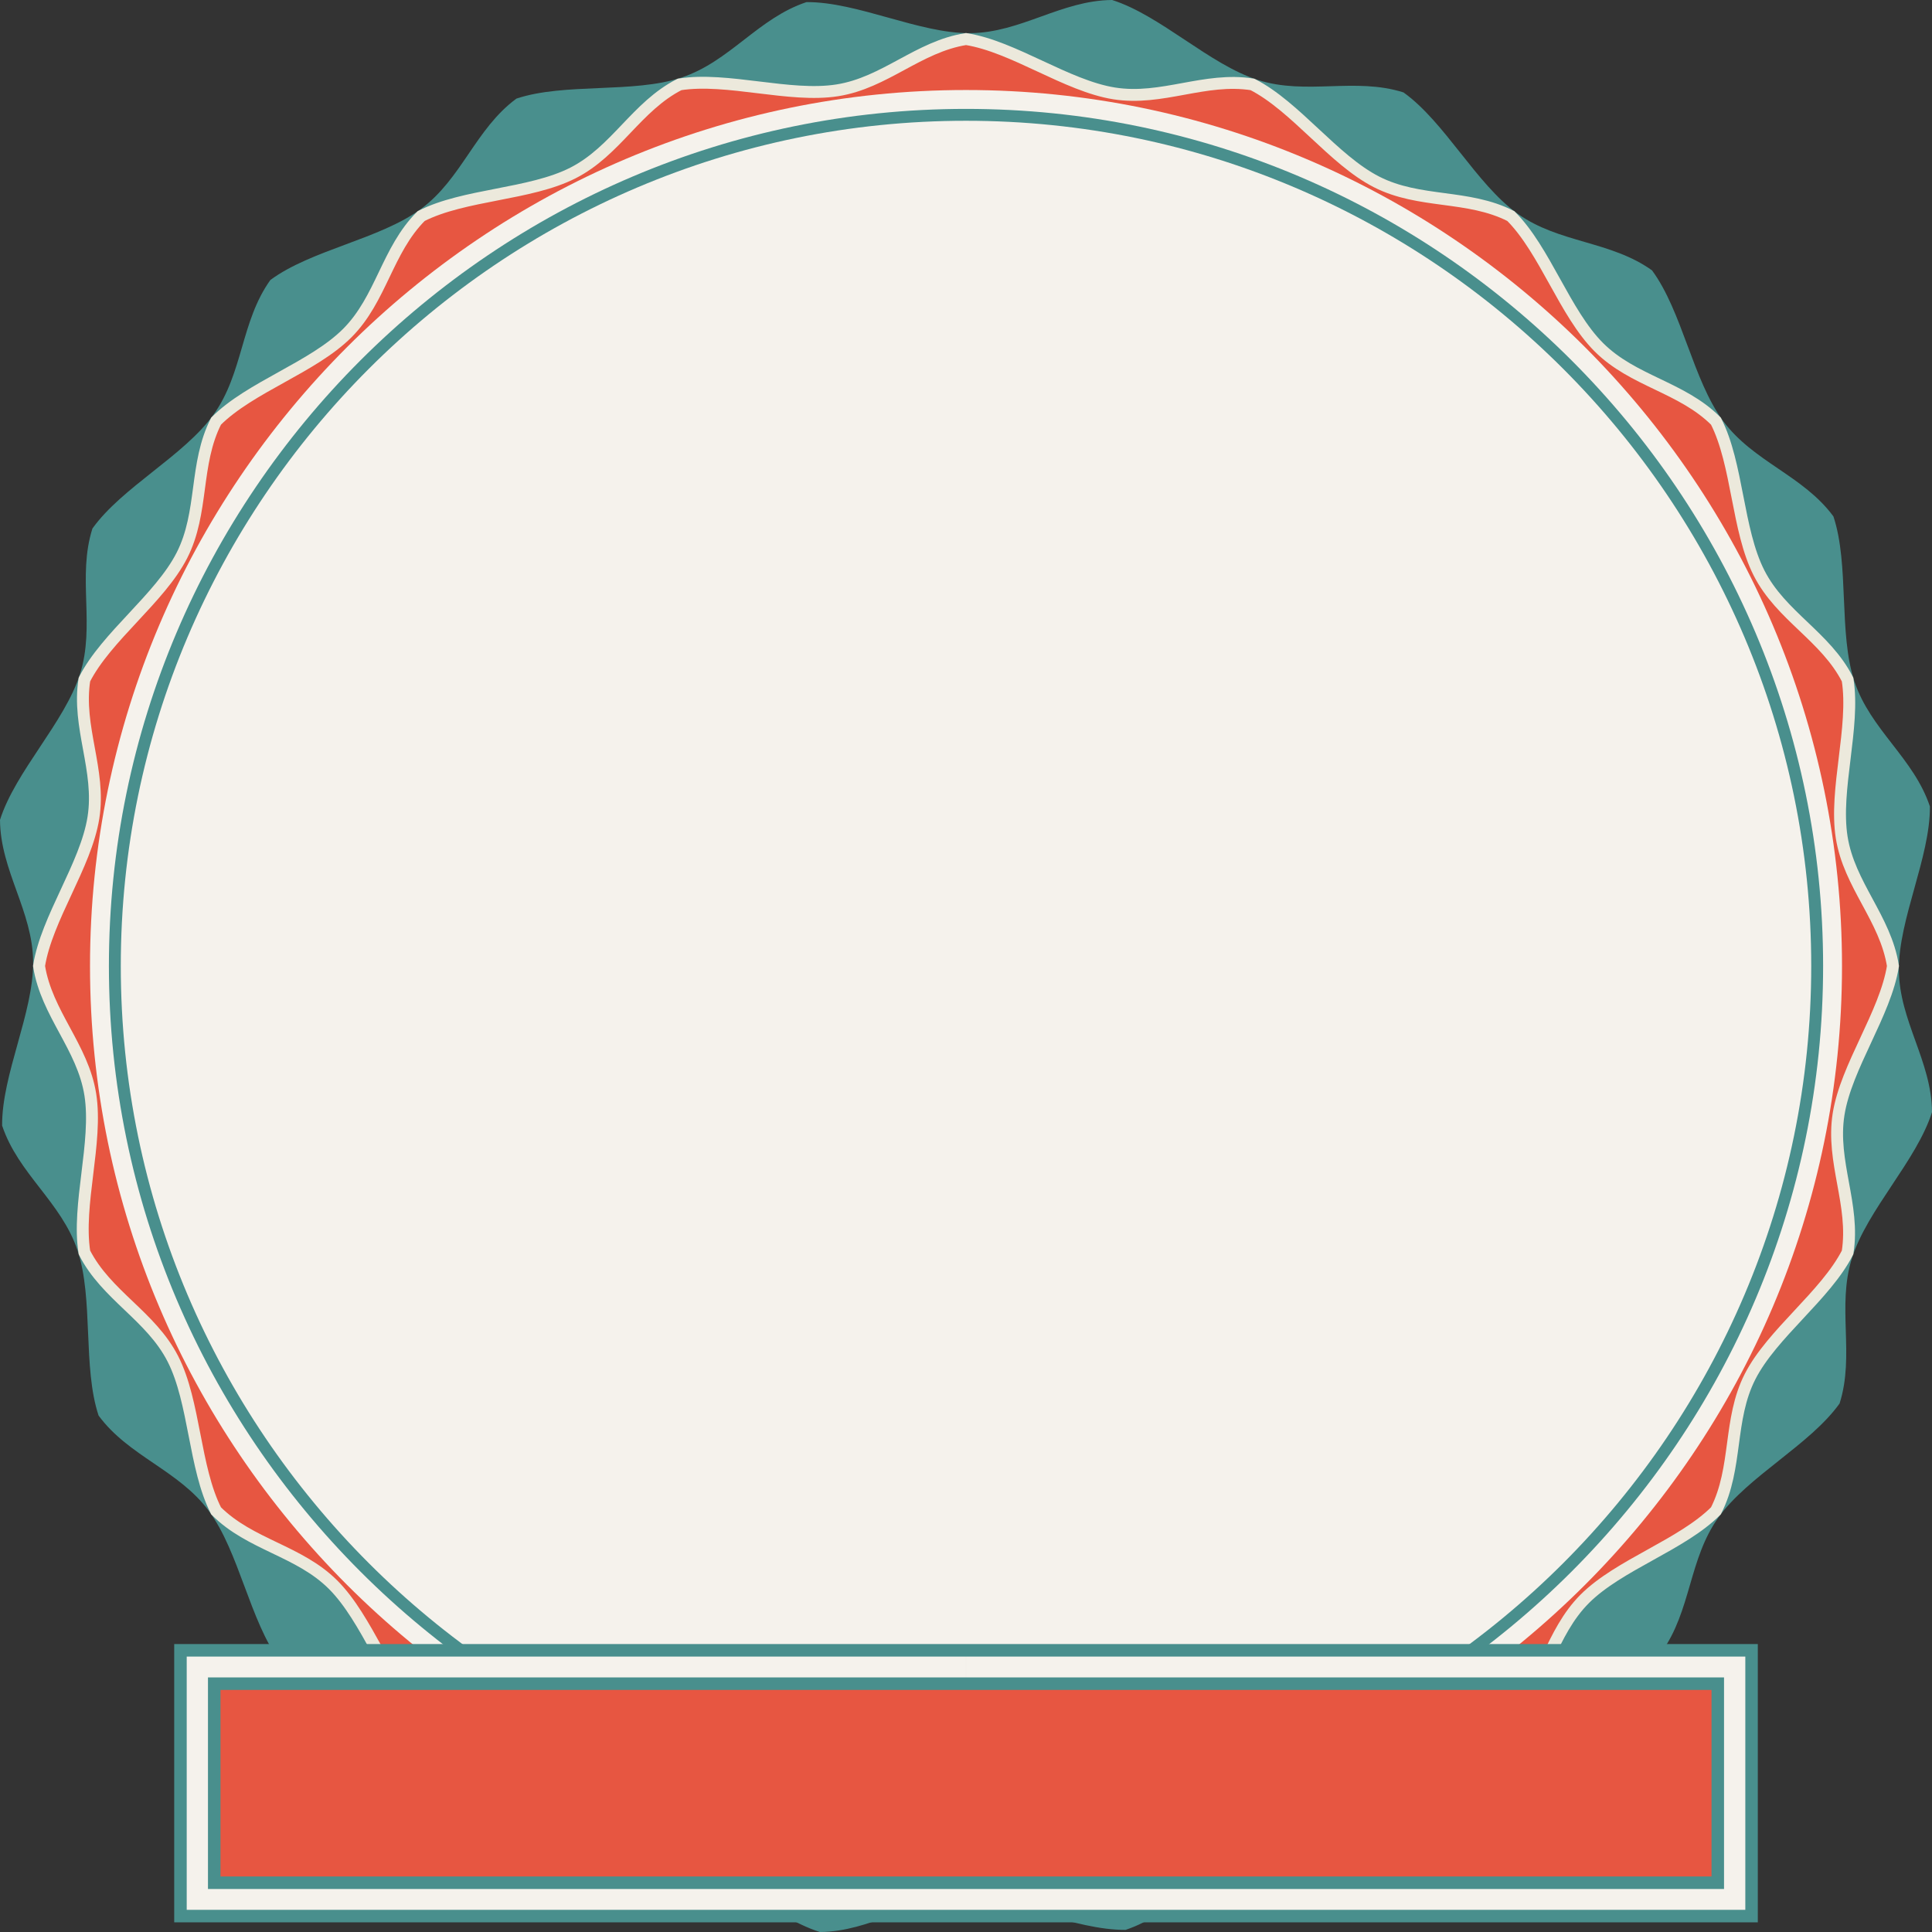
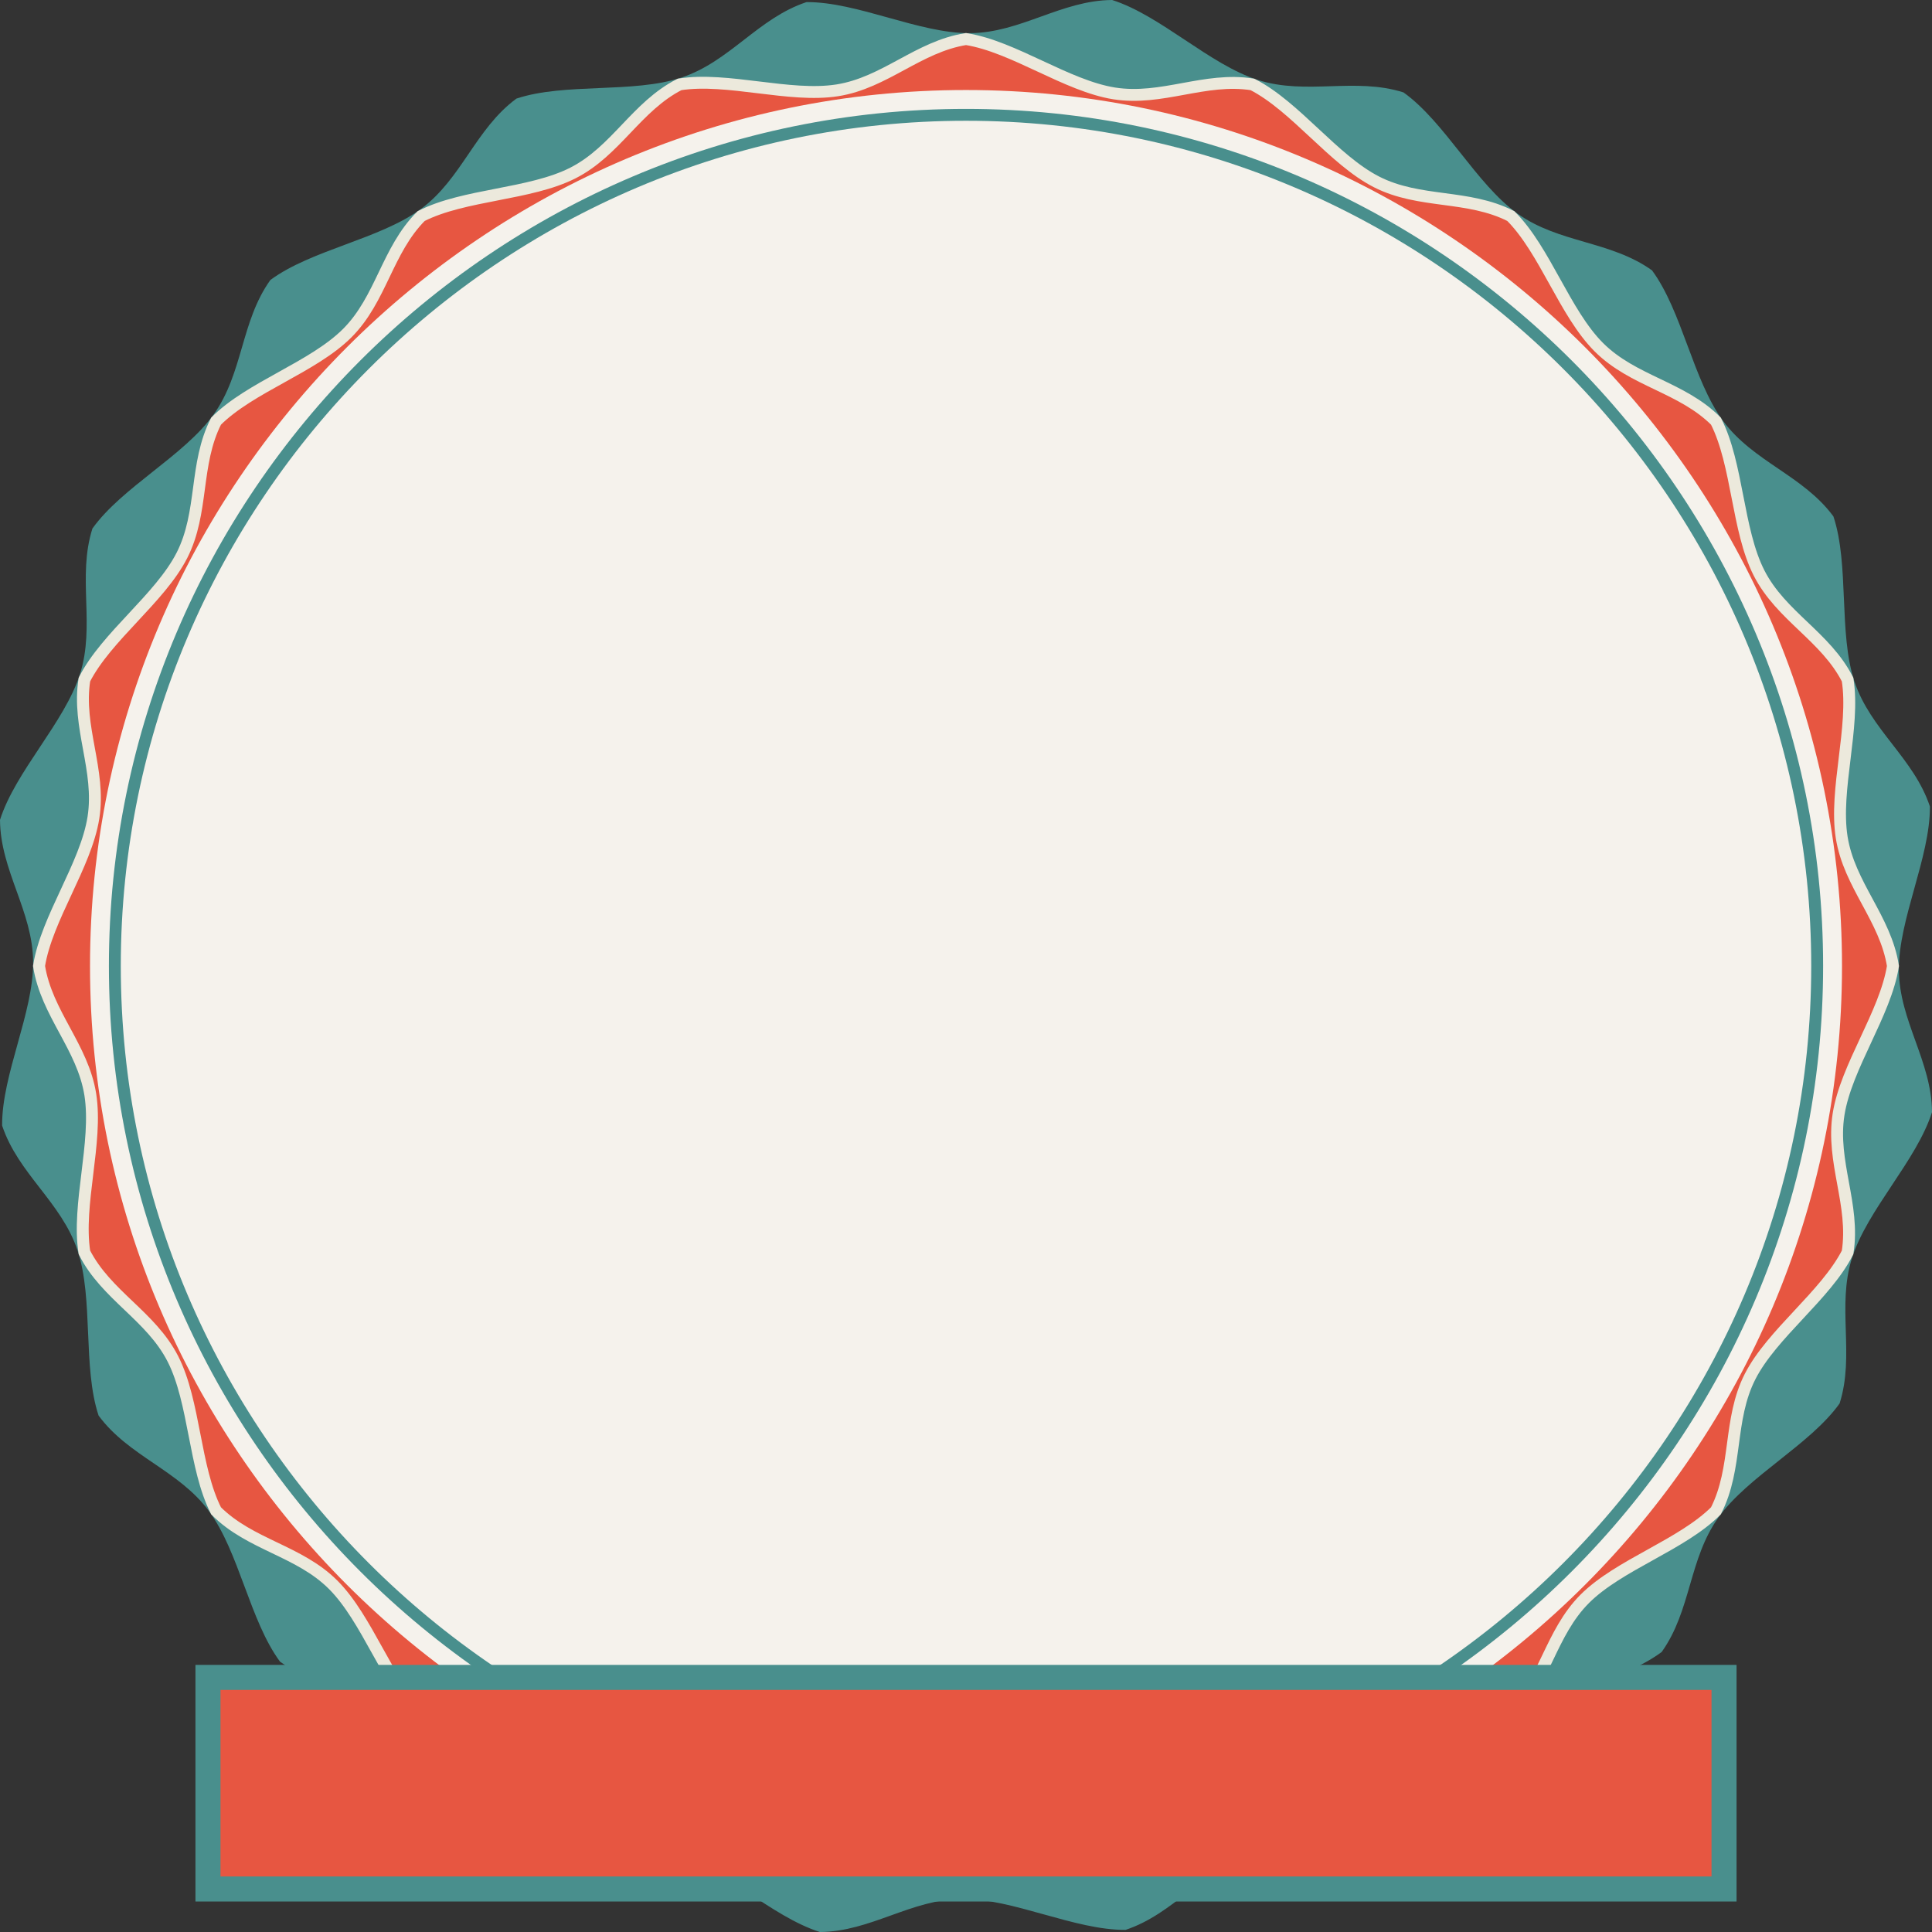
<svg xmlns="http://www.w3.org/2000/svg" version="1.1" x="0px" y="0px" width="115.195px" height="115.195px" viewBox="0 0 115.195 115.195" enable-background="new 0 0 115.195 115.195" xml:space="preserve">
  <rect x="0" y="0" width="115.195" height="115.195" fill="#333333" stroke="none" />
  <g id="Layer_1">
    <g>
      <g>
        <path fill-rule="evenodd" clip-rule="evenodd" fill="#498F8D" d="M66.311,0c2.895,0.919,5.805,3.854,8.7,4.771     c2.895,0.919,5.776-0.179,8.672,0.739c2.47,1.769,4.33,5.459,6.8,7.228c2.47,1.768,5.549,1.615,8.019,3.383     c1.802,2.445,2.432,6.529,4.234,8.975c1.802,2.444,4.779,3.25,6.581,5.695c0.958,2.883,0.295,6.962,1.254,9.844     c0.958,2.882,3.54,4.568,4.499,7.45c0.021,3.038-1.871,6.712-1.85,9.749c0.021,3.038,1.955,5.438,1.976,8.477     c-0.918,2.895-3.853,5.805-4.771,8.7s0.179,5.776-0.74,8.672c-1.769,2.47-5.458,4.33-7.227,6.8     c-1.769,2.47-1.615,5.549-3.383,8.019c-2.445,1.803-6.529,2.432-8.974,4.233c-2.445,1.804-3.251,4.779-5.696,6.582     c-2.882,0.959-6.96,0.295-9.843,1.254c-2.882,0.958-4.568,3.54-7.451,4.498c-3.038,0.021-6.711-1.87-9.749-1.85     c-3.038,0.021-5.438,1.955-8.476,1.977c-2.895-0.919-5.805-3.854-8.7-4.771c-2.896-0.919-5.776,0.179-8.672-0.74     c-2.47-1.768-4.33-5.458-6.8-7.227c-2.47-1.768-5.549-1.614-8.02-3.384c-1.802-2.444-2.431-6.528-4.234-8.974     c-1.802-2.444-4.778-3.251-6.581-5.695c-0.958-2.883-0.295-6.962-1.254-9.844s-3.54-4.568-4.499-7.45     c-0.021-3.038,1.871-6.712,1.85-9.749C1.956,54.323,0.021,51.923,0,48.885c0.919-2.896,3.854-5.805,4.771-8.7     c0.919-2.896-0.178-5.776,0.74-8.672c1.768-2.47,5.458-4.33,7.227-6.801c1.768-2.469,1.615-5.548,3.383-8.018     c2.445-1.803,6.529-2.432,8.974-4.234c2.445-1.803,3.251-4.778,5.696-6.581c2.882-0.959,6.961-0.295,9.843-1.254     c2.882-0.958,4.568-3.54,7.451-4.499c3.037-0.021,6.711,1.871,9.749,1.851C60.872,1.955,63.273,0.021,66.311,0z" />
        <path fill-rule="evenodd" clip-rule="evenodd" fill="#E75641" stroke="#ECE9DC" stroke-width="0.709" stroke-miterlimit="2.613" d="     M57.598,2.328c2.846,0.451,5.992,2.791,8.838,3.242c2.847,0.45,5.394-0.987,8.24-0.537c2.568,1.309,4.836,4.507,7.405,5.815     c2.568,1.308,5.435,0.728,8.002,2.035c2.038,2.038,3.208,5.779,5.246,7.817c2.038,2.039,4.944,2.372,6.982,4.41     c1.308,2.568,1.264,6.488,2.573,9.057c1.308,2.567,3.969,3.783,5.278,6.351c0.451,2.847-0.802,6.562-0.352,9.408     c0.451,2.847,2.606,4.824,3.057,7.671c-0.451,2.847-2.791,5.992-3.242,8.839s0.987,5.394,0.537,8.24     c-1.309,2.567-4.506,4.837-5.815,7.404c-1.308,2.568-0.728,5.435-2.036,8.003c-2.038,2.038-5.78,3.208-7.818,5.245     c-2.038,2.038-2.372,4.944-4.41,6.982c-2.568,1.309-6.488,1.264-9.056,2.573c-2.568,1.308-3.783,3.969-6.351,5.277     c-2.846,0.45-6.562-0.803-9.408-0.353c-2.846,0.451-4.824,2.606-7.67,3.058c-2.847-0.451-5.993-2.791-8.839-3.242     c-2.846-0.45-5.394,0.987-8.24,0.537c-2.568-1.309-4.836-4.507-7.405-5.814c-2.568-1.309-5.435-0.728-8.003-2.036     c-2.038-2.038-3.208-5.78-5.246-7.818c-2.037-2.038-4.944-2.371-6.981-4.409c-1.308-2.568-1.264-6.488-2.573-9.057     c-1.309-2.567-3.969-3.783-5.278-6.351c-0.451-2.847,0.802-6.562,0.352-9.408s-2.606-4.824-3.057-7.671     c0.451-2.847,2.791-5.993,3.242-8.839c0.451-2.847-0.987-5.394-0.537-8.24c1.309-2.567,4.506-4.837,5.815-7.405     c1.308-2.567,0.728-5.434,2.036-8.002c2.038-2.038,5.78-3.208,7.818-5.245c2.038-2.038,2.372-4.944,4.409-6.982     c2.568-1.308,6.489-1.264,9.056-2.572c2.568-1.309,3.784-3.97,6.352-5.278c2.846-0.45,6.561,0.803,9.408,0.352     C52.773,4.935,54.751,2.779,57.598,2.328z" />
        <path fill-rule="evenodd" clip-rule="evenodd" fill="#F5F2EC" d="M57.598,109.829c28.768,0,52.231-23.464,52.231-52.231     c0-28.769-23.463-52.231-52.231-52.231c-28.768,0-52.231,23.463-52.231,52.231C5.367,86.365,28.83,109.829,57.598,109.829z" />
-         <path fill-rule="evenodd" clip-rule="evenodd" fill="none" stroke="#F5F2EC" stroke-width="1.765" stroke-miterlimit="2.613" d="     M57.598,105.902c26.605,0,48.305-21.7,48.305-48.305c0-26.606-21.7-48.306-48.305-48.306S9.293,30.991,9.293,57.598     C9.293,84.202,30.993,105.902,57.598,105.902" />
        <g>
          <path fill-rule="evenodd" clip-rule="evenodd" fill="none" stroke="#498F8D" stroke-width="1.417" stroke-miterlimit="2.613" d="      M57.598,107.993c27.757,0,50.396-22.64,50.396-50.396c0-27.758-22.639-50.396-50.396-50.396      c-27.757,0-50.396,22.638-50.396,50.396C7.203,85.354,29.841,107.993,57.598,107.993z" />
          <path fill-rule="evenodd" clip-rule="evenodd" fill="#F5F2EC" d="M57.598,107.993c27.757,0,50.396-22.64,50.396-50.396      c0-27.758-22.639-50.396-50.396-50.396c-27.757,0-50.396,22.638-50.396,50.396C7.203,85.354,29.841,107.993,57.598,107.993z" />
        </g>
      </g>
      <g>
        <rect x="11.767" y="99.395" fill-rule="evenodd" clip-rule="evenodd" fill="#E75641" width="91.663" height="13.857" />
        <g>
          <rect x="12.4" y="100.015" fill-rule="evenodd" clip-rule="evenodd" fill="none" stroke="#498F8D" stroke-width="1.492" stroke-miterlimit="2.613" width="90.395" height="12.616" />
-           <polygon fill-rule="evenodd" clip-rule="evenodd" fill="none" stroke="#498F8D" stroke-width="1.492" stroke-miterlimit="2.613" points="      103.429,113.873 11.767,113.873 11.133,113.873 11.133,113.252 11.133,99.394 11.133,98.772 11.767,98.772 103.429,98.772       104.063,98.772 104.063,99.394 104.063,113.252 104.063,113.873     " />
-           <path fill-rule="evenodd" clip-rule="evenodd" fill="#F5F2EC" d="M57.598,112.631h45.197v-12.616H57.598v-1.242h45.832h0.634      v0.621v13.858v0.621h-0.634H57.598V112.631L57.598,112.631z M12.4,112.631v-12.616h45.197v-1.242H11.767h-0.634v0.621v13.858      v0.621h0.634h45.831v-1.242H12.4L12.4,112.631z" />
        </g>
      </g>
    </g>
  </g>
  <g id="_x33_21353356351_1">
</g>
</svg>